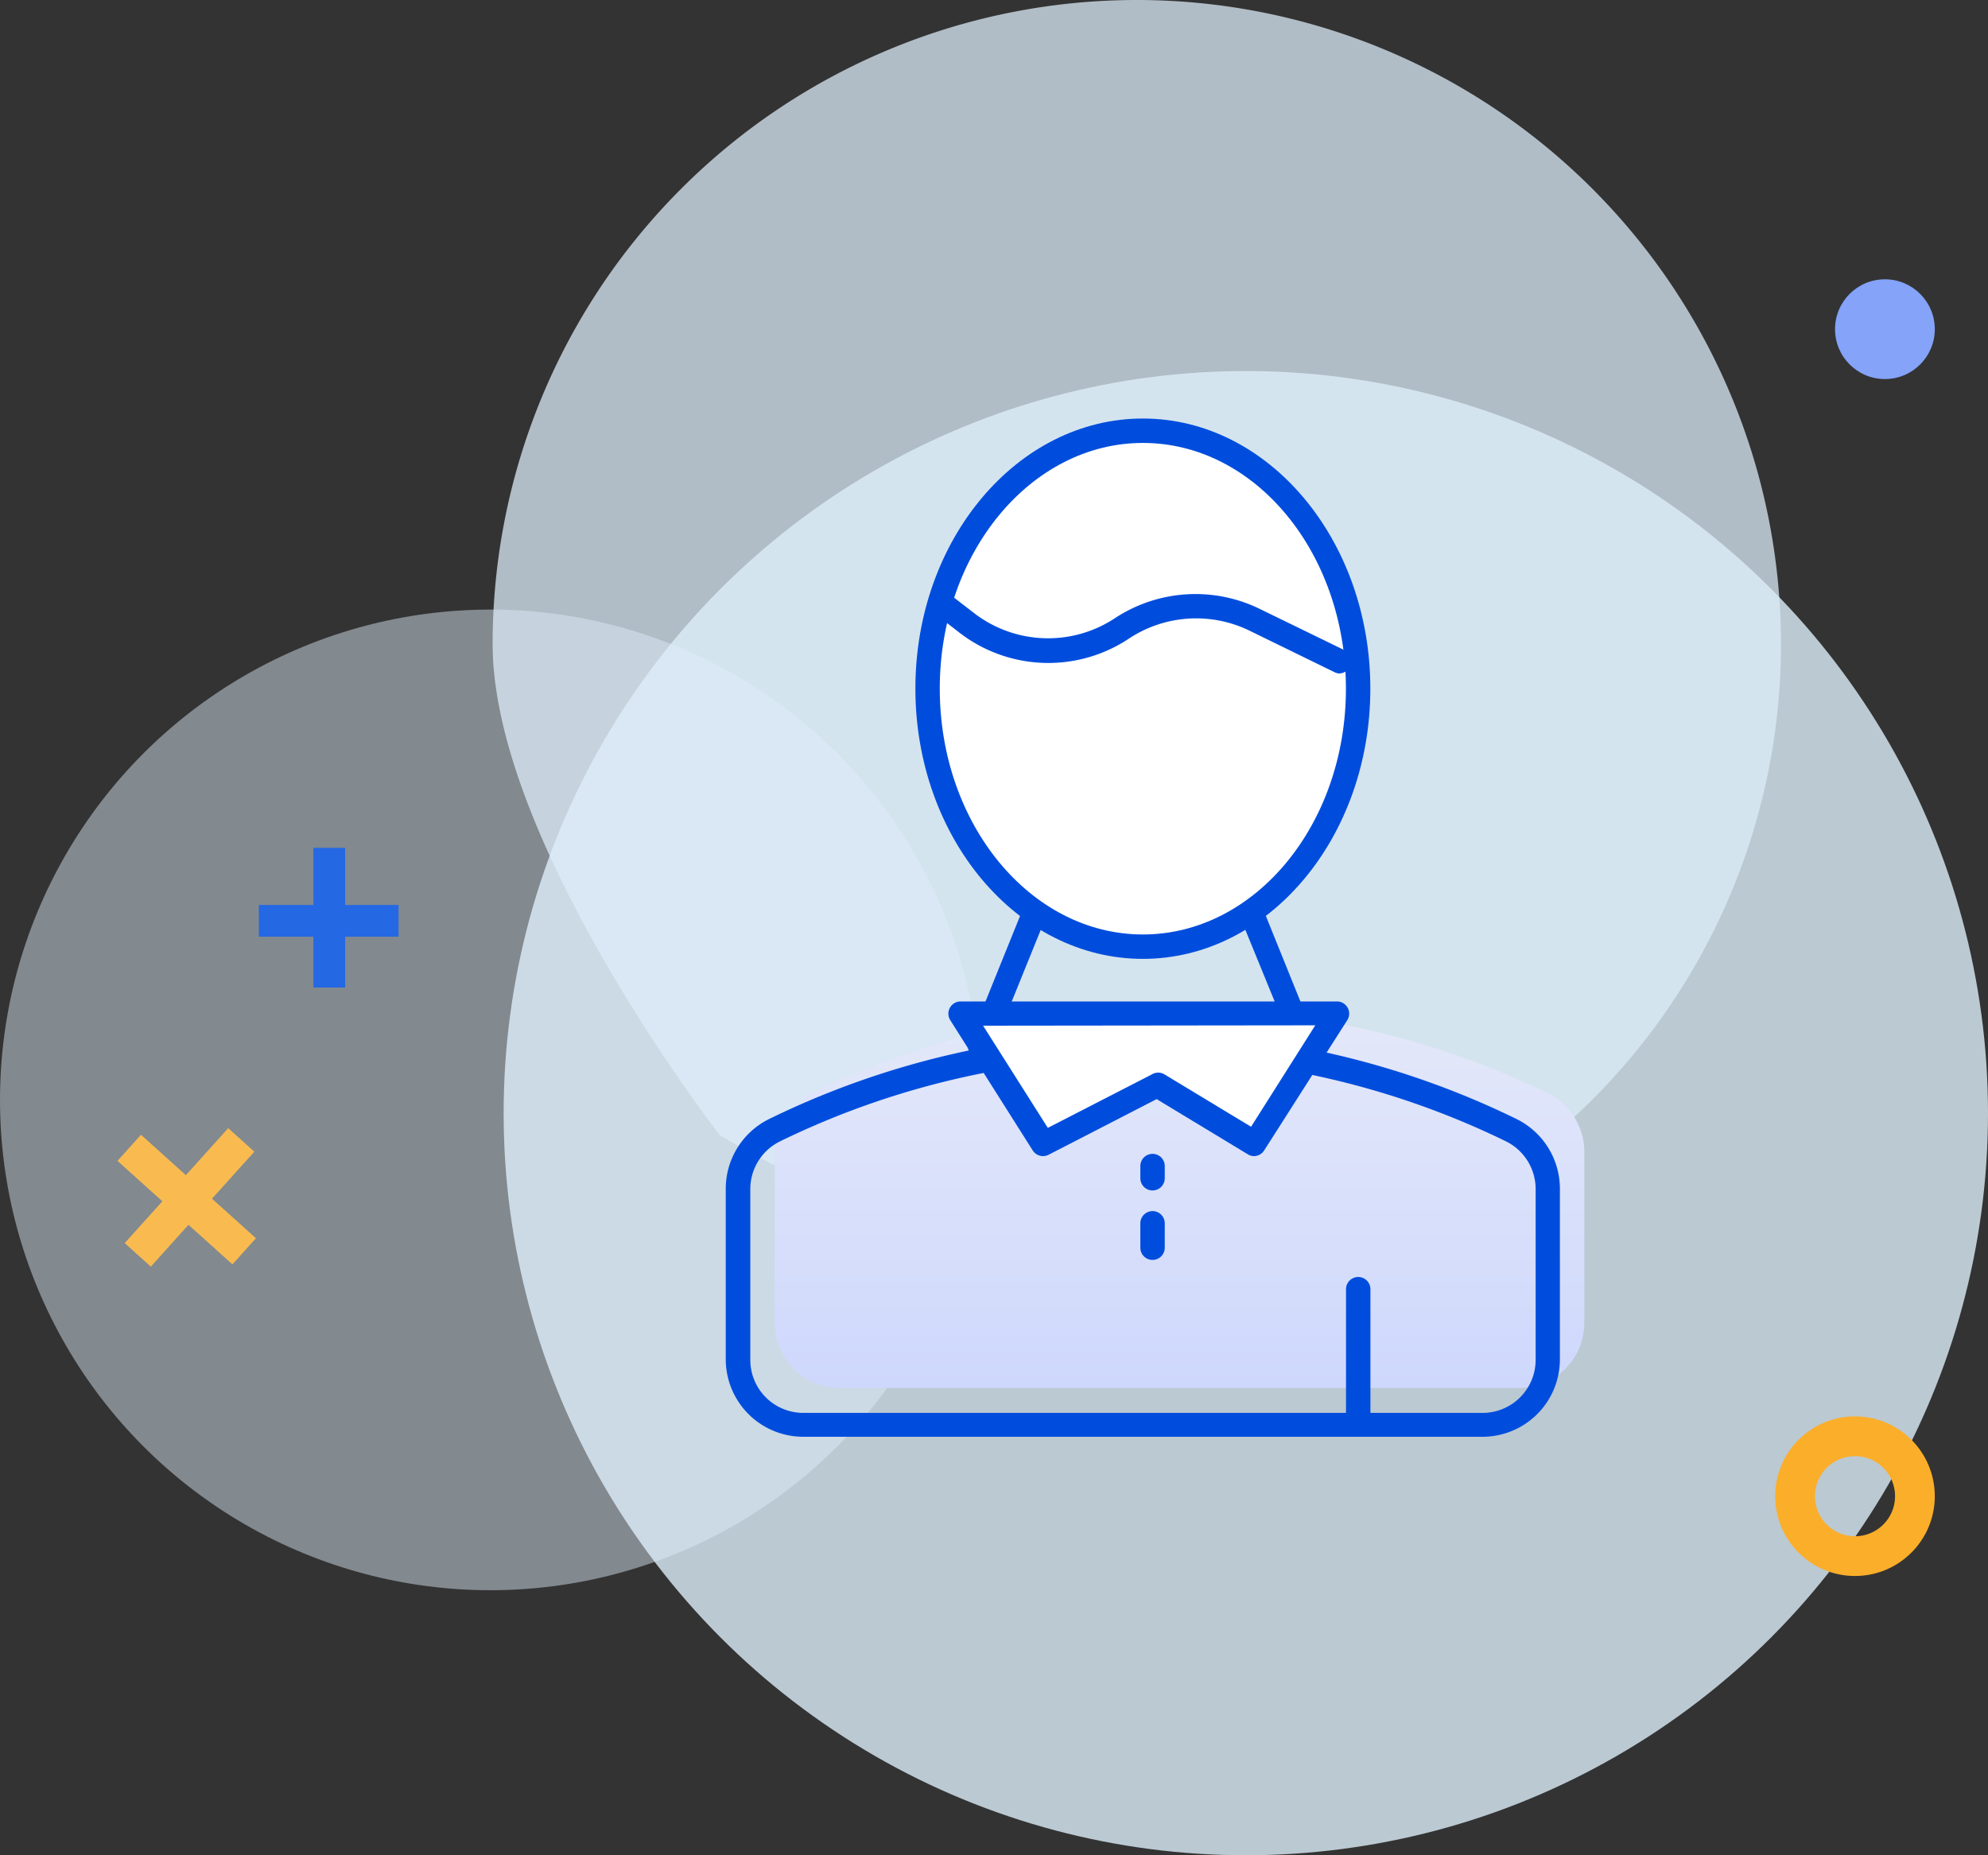
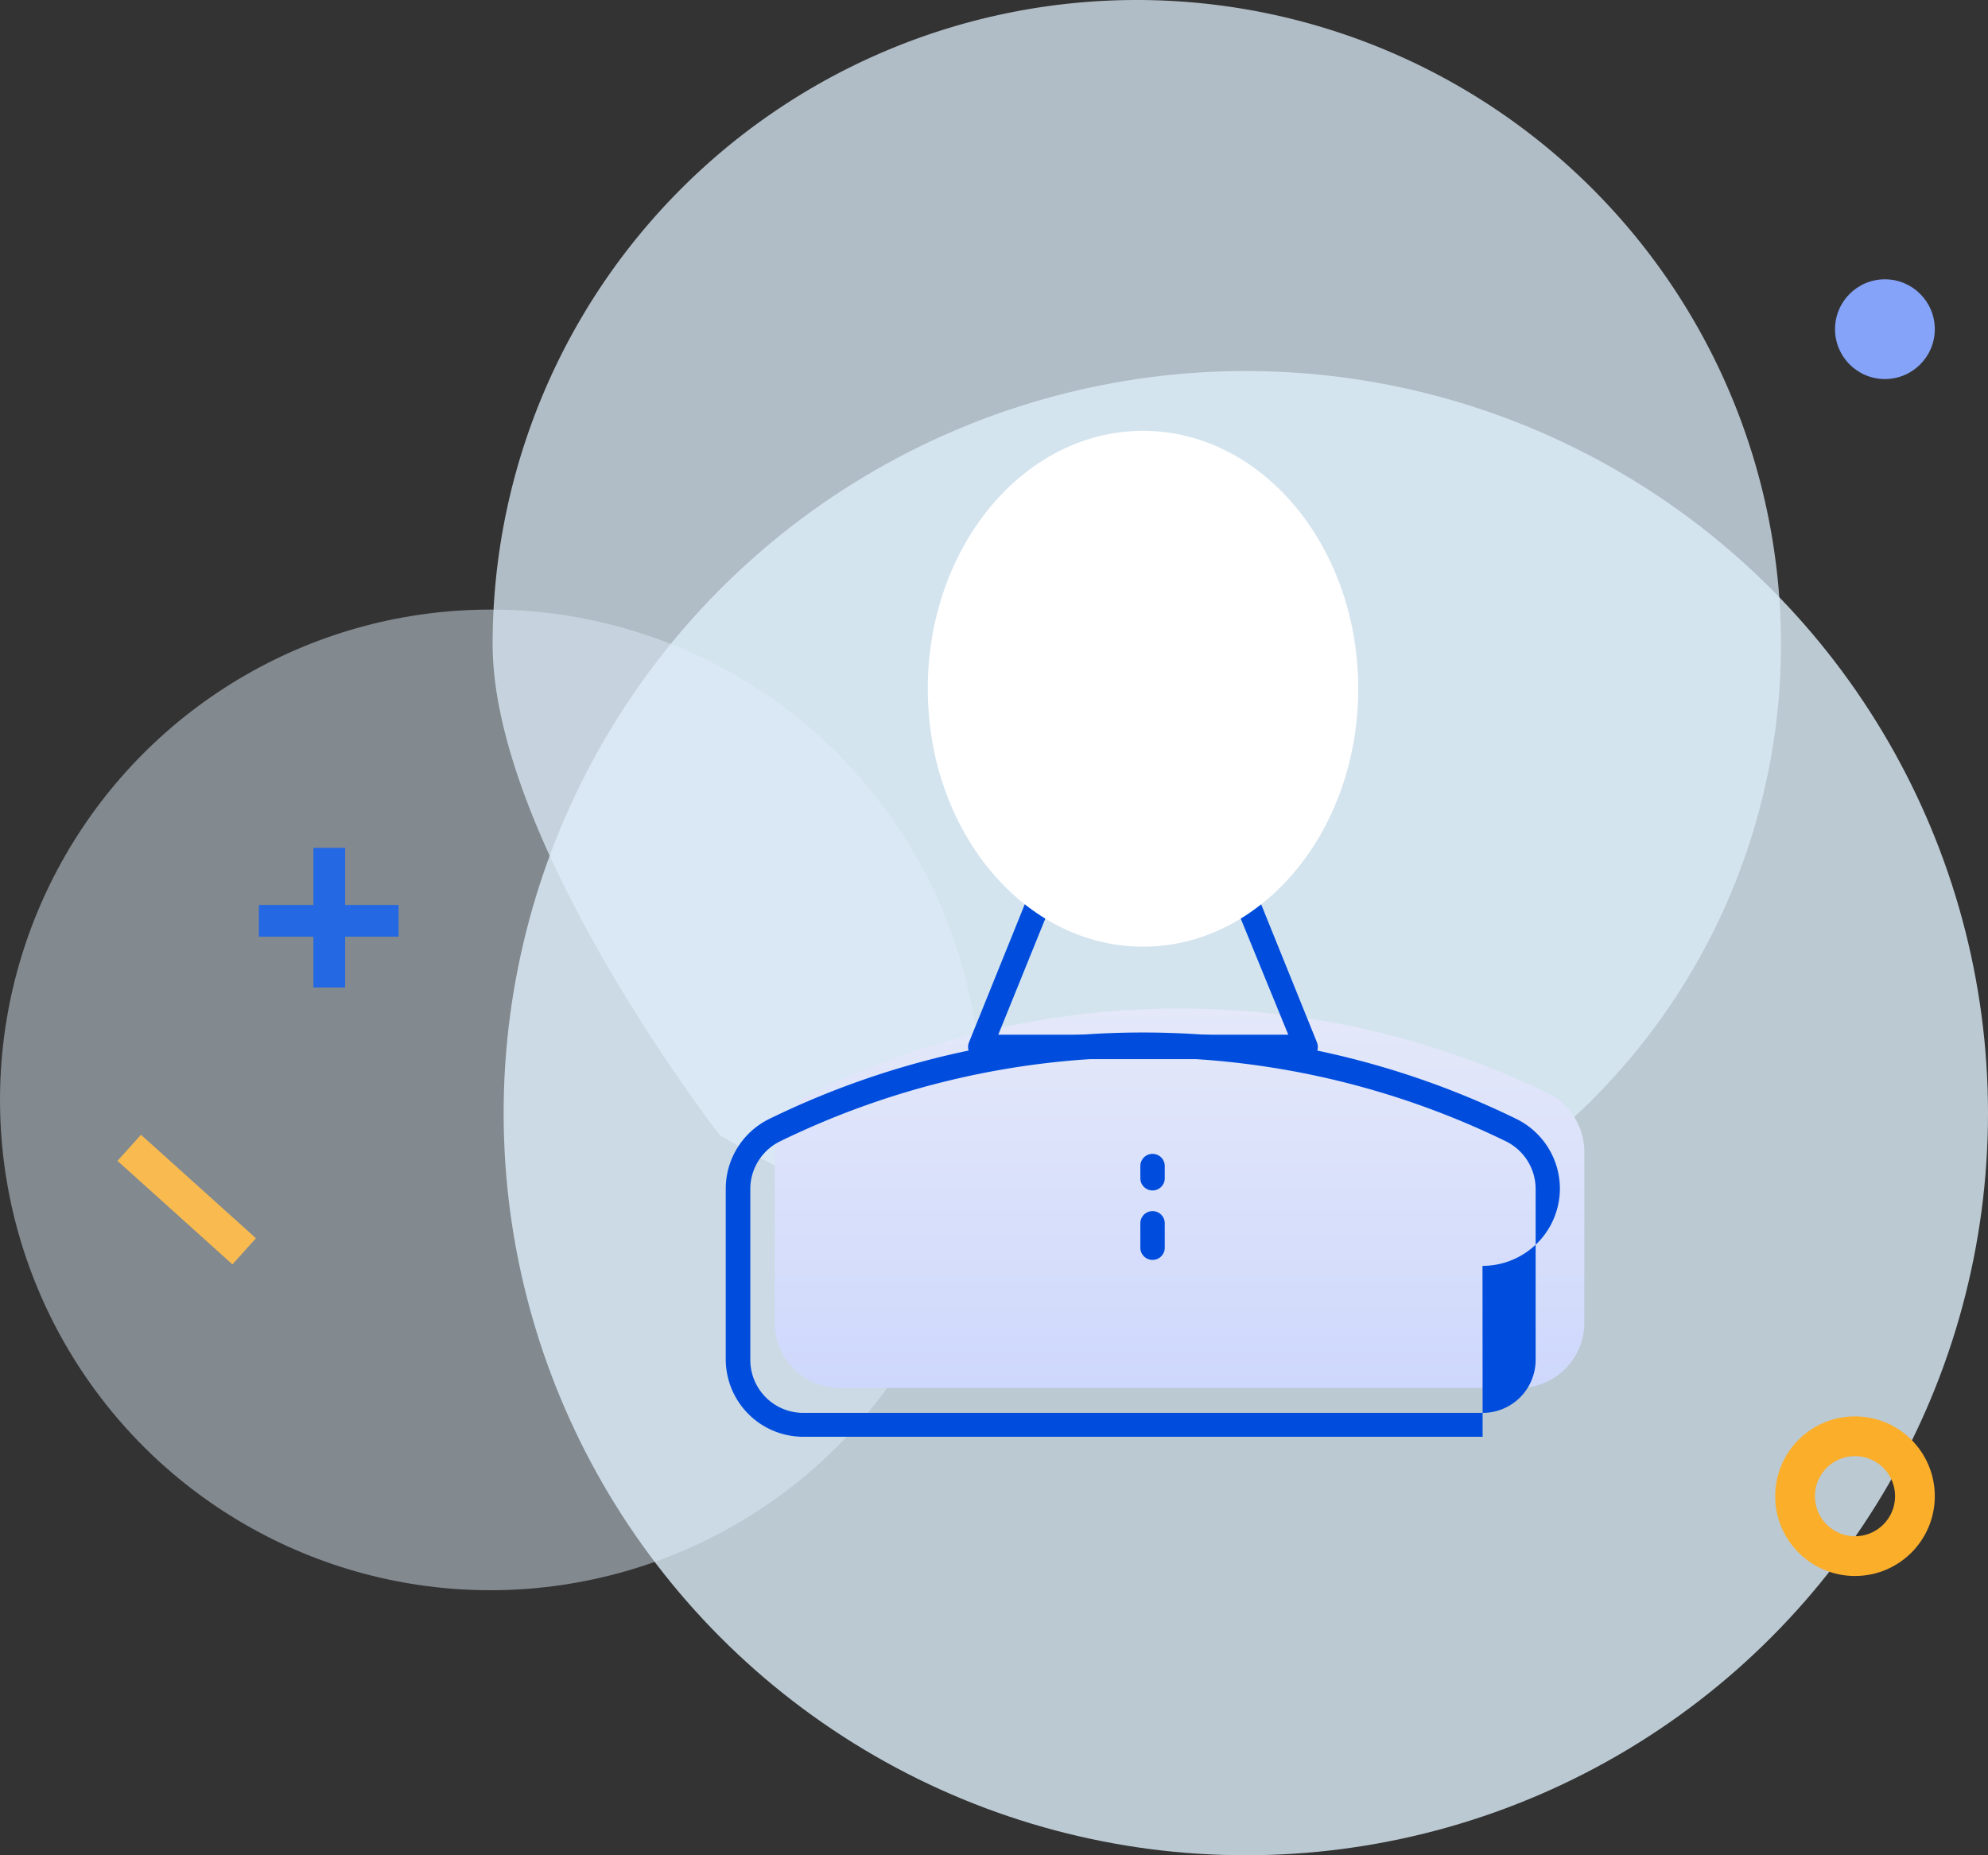
<svg xmlns="http://www.w3.org/2000/svg" width="75" height="70" viewBox="0 0 75 70">
  <rect x="0" y="0" width="75" height="70" fill="#333333" stroke="none" />
  <defs>
    <linearGradient id="linear-gradient" x1="0.5" x2="0.5" y2="1" gradientUnits="objectBoundingBox">
      <stop offset="0" stop-color="#e4e8f9" />
      <stop offset="1" stop-color="#ced8fc" />
    </linearGradient>
  </defs>
  <g id="组_10558" data-name="组 10558" transform="translate(-757 -1883)">
    <g id="组_10471" data-name="组 10471" transform="translate(757 1883)">
      <g id="组_1200" data-name="组 1200">
        <g id="组_1199" data-name="组 1199">
          <g id="组_1195" data-name="组 1195" transform="translate(0)">
            <circle id="椭圆_86" data-name="椭圆 86" cx="28" cy="28" r="28" transform="translate(19 14)" fill="#ddeefa" opacity="0.8" />
            <path id="路径_3575" data-name="路径 3575" d="M24.3,0a24.3,24.3,0,0,1,0,48.61c-5.933,0-15.726-5.773-15.726-5.773S0,31.8,0,24.3A24.3,24.3,0,0,1,24.3,0Z" transform="translate(18.585)" fill="#ddeefa" opacity="0.74" />
            <circle id="椭圆_88" data-name="椭圆 88" cx="18.5" cy="18.5" r="18.5" transform="translate(0 23)" fill="#ddeefa" opacity="0.46" />
          </g>
        </g>
        <g id="一对一服务" transform="translate(27.385 15.791)">
          <path id="路径_3530" data-name="路径 3530" d="M83.063,130.208H57.433a2.459,2.459,0,0,1-2.459-2.459V121.3a2.459,2.459,0,0,1,1.382-2.211,31.777,31.777,0,0,1,27.78,0,2.464,2.464,0,0,1,1.382,2.211v6.448A2.459,2.459,0,0,1,83.063,130.208Z" transform="translate(-53.132 -93.631)" fill="url(#linear-gradient)" />
          <path id="路径_3531" data-name="路径 3531" d="M105.689,98.006H93.411a.461.461,0,0,1-.428-.631l2.3-5.692a.461.461,0,0,1,.428-.29h7.673a.461.461,0,0,1,.428.29l2.3,5.692a.46.46,0,0,1-.428.631Zm-11.6-.921H105.03l-1.953-4.771H96.022Z" transform="translate(-83.813 -73.836)" fill="#004ddd" />
-           <path id="路径_3532" data-name="路径 3532" d="M73.934,135.849H48.3a2.925,2.925,0,0,1-2.92-2.92v-6.448a2.934,2.934,0,0,1,1.644-2.625,32.077,32.077,0,0,1,28.181,0,2.934,2.934,0,0,1,1.644,2.625v6.448a2.92,2.92,0,0,1-2.92,2.92ZM61.122,121.535A31.26,31.26,0,0,0,47.434,124.7a2.008,2.008,0,0,0-1.128,1.8v6.448a2,2,0,0,0,2,2H73.934a2,2,0,0,0,2-2V126.5a2.008,2.008,0,0,0-1.124-1.8A31.27,31.27,0,0,0,61.122,121.535Z" transform="translate(-45.385 -97.43)" fill="#004ddd" />
-           <path id="路径_3533" data-name="路径 3533" d="M91.441,116.854h14.194l-3.113,4.923-3.661-2.215-4.306,2.215Z" transform="translate(-82.594 -94.407)" fill="#fff" />
-           <path id="路径_3534" data-name="路径 3534" d="M100.6,120.321a.458.458,0,0,1-.239-.069l-3.44-2.082-4.076,2.1a.46.46,0,0,1-.6-.166l-3.113-4.919a.461.461,0,0,1,.387-.7h14.212a.46.46,0,0,1,.387.7l-3.15,4.937A.461.461,0,0,1,100.6,120.321ZM90.375,115.4l2.441,3.855,3.933-2.022a.46.46,0,0,1,.461,0l3.274,1.98,2.422-3.827Z" transform="translate(-80.671 -92.491)" fill="#004ddd" />
+           <path id="路径_3532" data-name="路径 3532" d="M73.934,135.849H48.3a2.925,2.925,0,0,1-2.92-2.92v-6.448a2.934,2.934,0,0,1,1.644-2.625,32.077,32.077,0,0,1,28.181,0,2.934,2.934,0,0,1,1.644,2.625a2.92,2.92,0,0,1-2.92,2.92ZM61.122,121.535A31.26,31.26,0,0,0,47.434,124.7a2.008,2.008,0,0,0-1.128,1.8v6.448a2,2,0,0,0,2,2H73.934a2,2,0,0,0,2-2V126.5a2.008,2.008,0,0,0-1.124-1.8A31.27,31.27,0,0,0,61.122,121.535Z" transform="translate(-45.385 -97.43)" fill="#004ddd" />
          <path id="路径_3535" data-name="路径 3535" d="M85.04,12.152c0,5.374,3.635,9.731,8.119,9.731s8.12-4.357,8.12-9.731-3.635-9.731-8.12-9.731S85.04,6.778,85.04,12.152Z" transform="translate(-77.423 -1.956)" fill="#fff" />
-           <path id="路径_3536" data-name="路径 3536" d="M91.2,20.388c-4.734,0-8.584-4.573-8.584-10.2S86.469,0,91.2,0s8.58,4.573,8.58,10.192S95.933,20.388,91.2,20.388ZM91.2.921c-4.223,0-7.664,4.145-7.664,9.271s3.44,9.275,7.664,9.275,7.659-4.145,7.659-9.275S95.427.921,91.2.921Z" transform="translate(-75.467)" fill="#004ddd" />
-           <path id="路径_3537" data-name="路径 3537" d="M101.35,37.42a.459.459,0,0,1-.2-.046L97.928,35.8a4.6,4.6,0,0,0-4.518.286,5.489,5.489,0,0,1-6.448-.23l-.783-.608a.461.461,0,0,1,.517-.762.466.466,0,0,1,.045.035l.788.608a4.573,4.573,0,0,0,5.333.2,5.527,5.527,0,0,1,5.434-.359l3.224,1.571a.461.461,0,0,1-.2.875h.032Zm.686,28.8a.461.461,0,0,1-.461-.46V60.65a.46.46,0,0,1,.921,0v5.108a.46.46,0,0,1-.46.46Z" transform="translate(-78.18 -27.799)" fill="#004ddd" />
          <path id="路径_3540" data-name="路径 3540" d="M127.241,65.15a.46.46,0,0,1-.46-.46v-.46a.46.46,0,0,1,.921,0v.46a.46.46,0,0,1-.46.46Zm0,2.621a.46.46,0,0,1-.46-.46v-.921a.46.46,0,1,1,.921,0h0v.921a.46.46,0,0,1-.46.46Z" transform="translate(-111.145 -36.025)" fill="#004ddd" />
        </g>
      </g>
    </g>
    <g id="组_10474" data-name="组 10474" transform="translate(760.011 1893.538)">
      <g id="组_10472" data-name="组 10472" transform="translate(6.756 21.452)">
        <rect id="矩形_520" data-name="矩形 520" width="5.269" height="1.197" transform="translate(0 2.155)" fill="#2468e3" />
        <rect id="矩形_521" data-name="矩形 521" width="5.269" height="1.197" transform="translate(3.254 0) rotate(90)" fill="#2468e3" />
      </g>
      <circle id="椭圆_141" data-name="椭圆 141" cx="1.882" cy="1.882" r="1.882" transform="translate(66.218)" fill="#84a3f9" />
      <g id="椭圆_142" data-name="椭圆 142" transform="translate(63.96 42.903)" fill="none" stroke="#fbae2a" stroke-width="1.5">
        <circle cx="3.011" cy="3.011" r="3.011" stroke="none" />
        <circle cx="3.011" cy="3.011" r="2.261" fill="none" />
      </g>
      <g id="组_10473" data-name="组 10473" transform="translate(3.905 30.503) rotate(42)">
        <rect id="矩形_520-2" data-name="矩形 520" width="5.836" height="1.326" transform="translate(0 2.387)" fill="#f9bb50" />
-         <rect id="矩形_521-2" data-name="矩形 521" width="5.836" height="1.326" transform="translate(3.605) rotate(90)" fill="#f9bb50" />
      </g>
    </g>
  </g>
</svg>